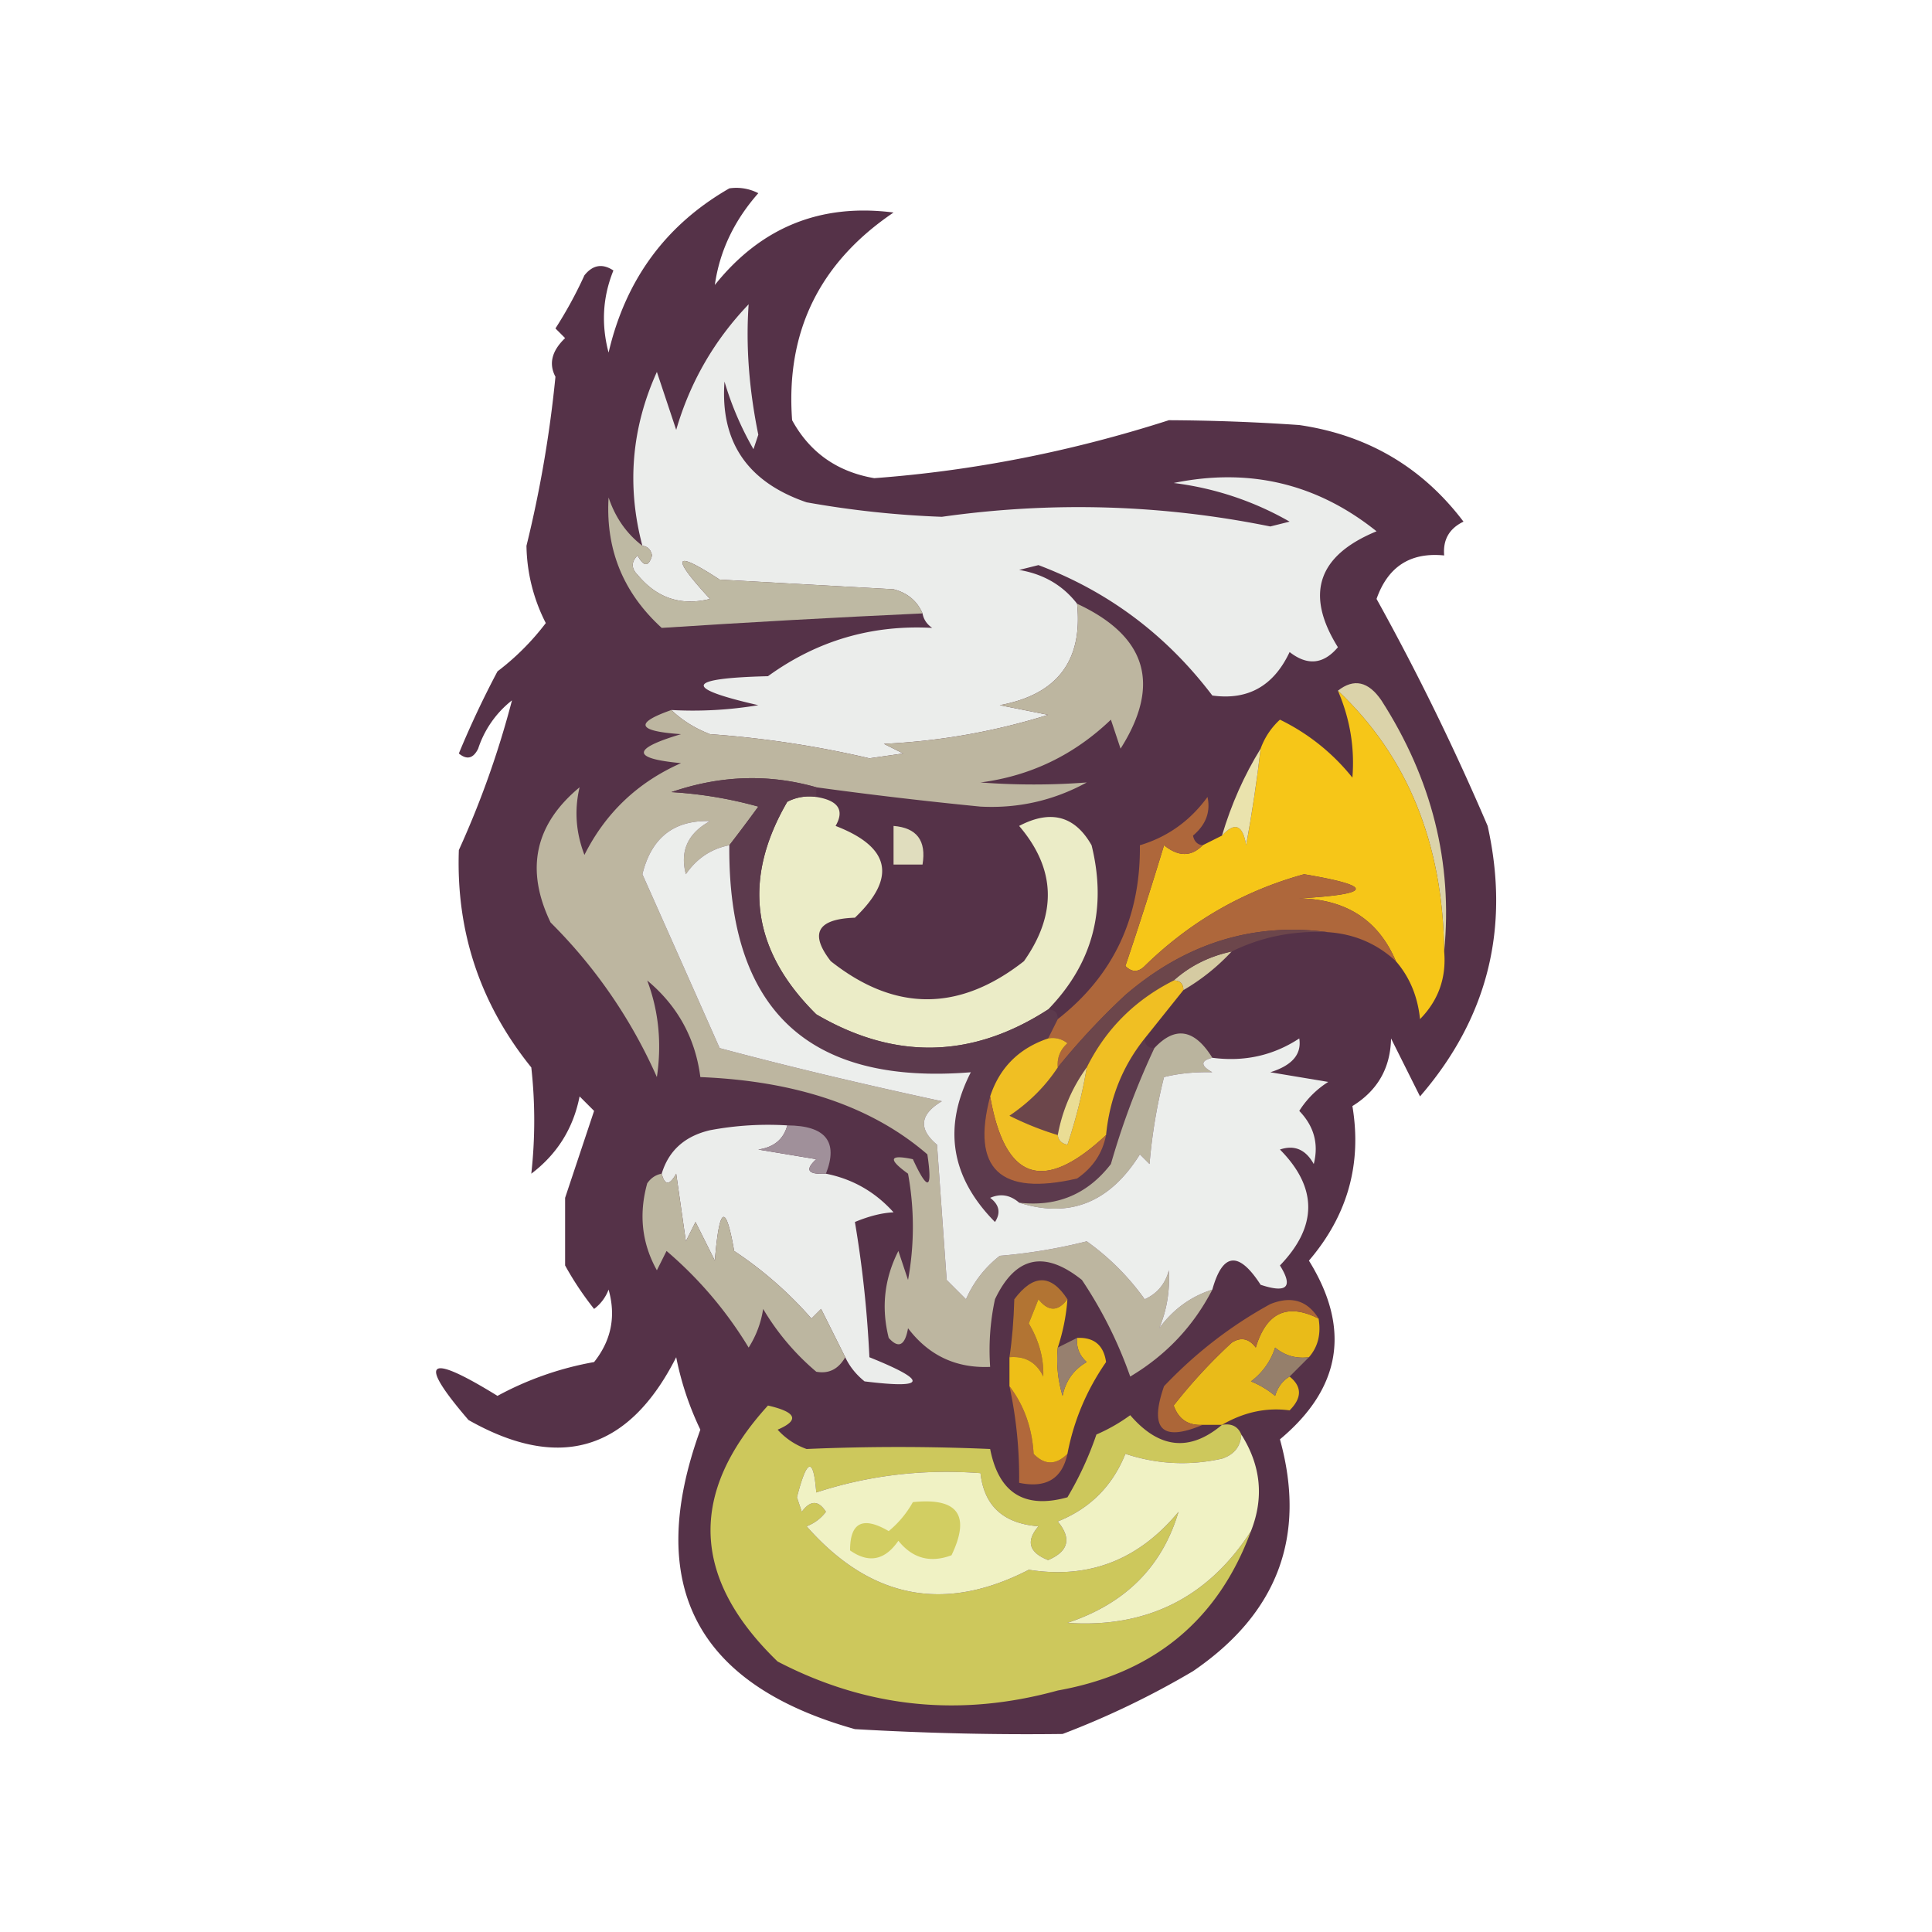
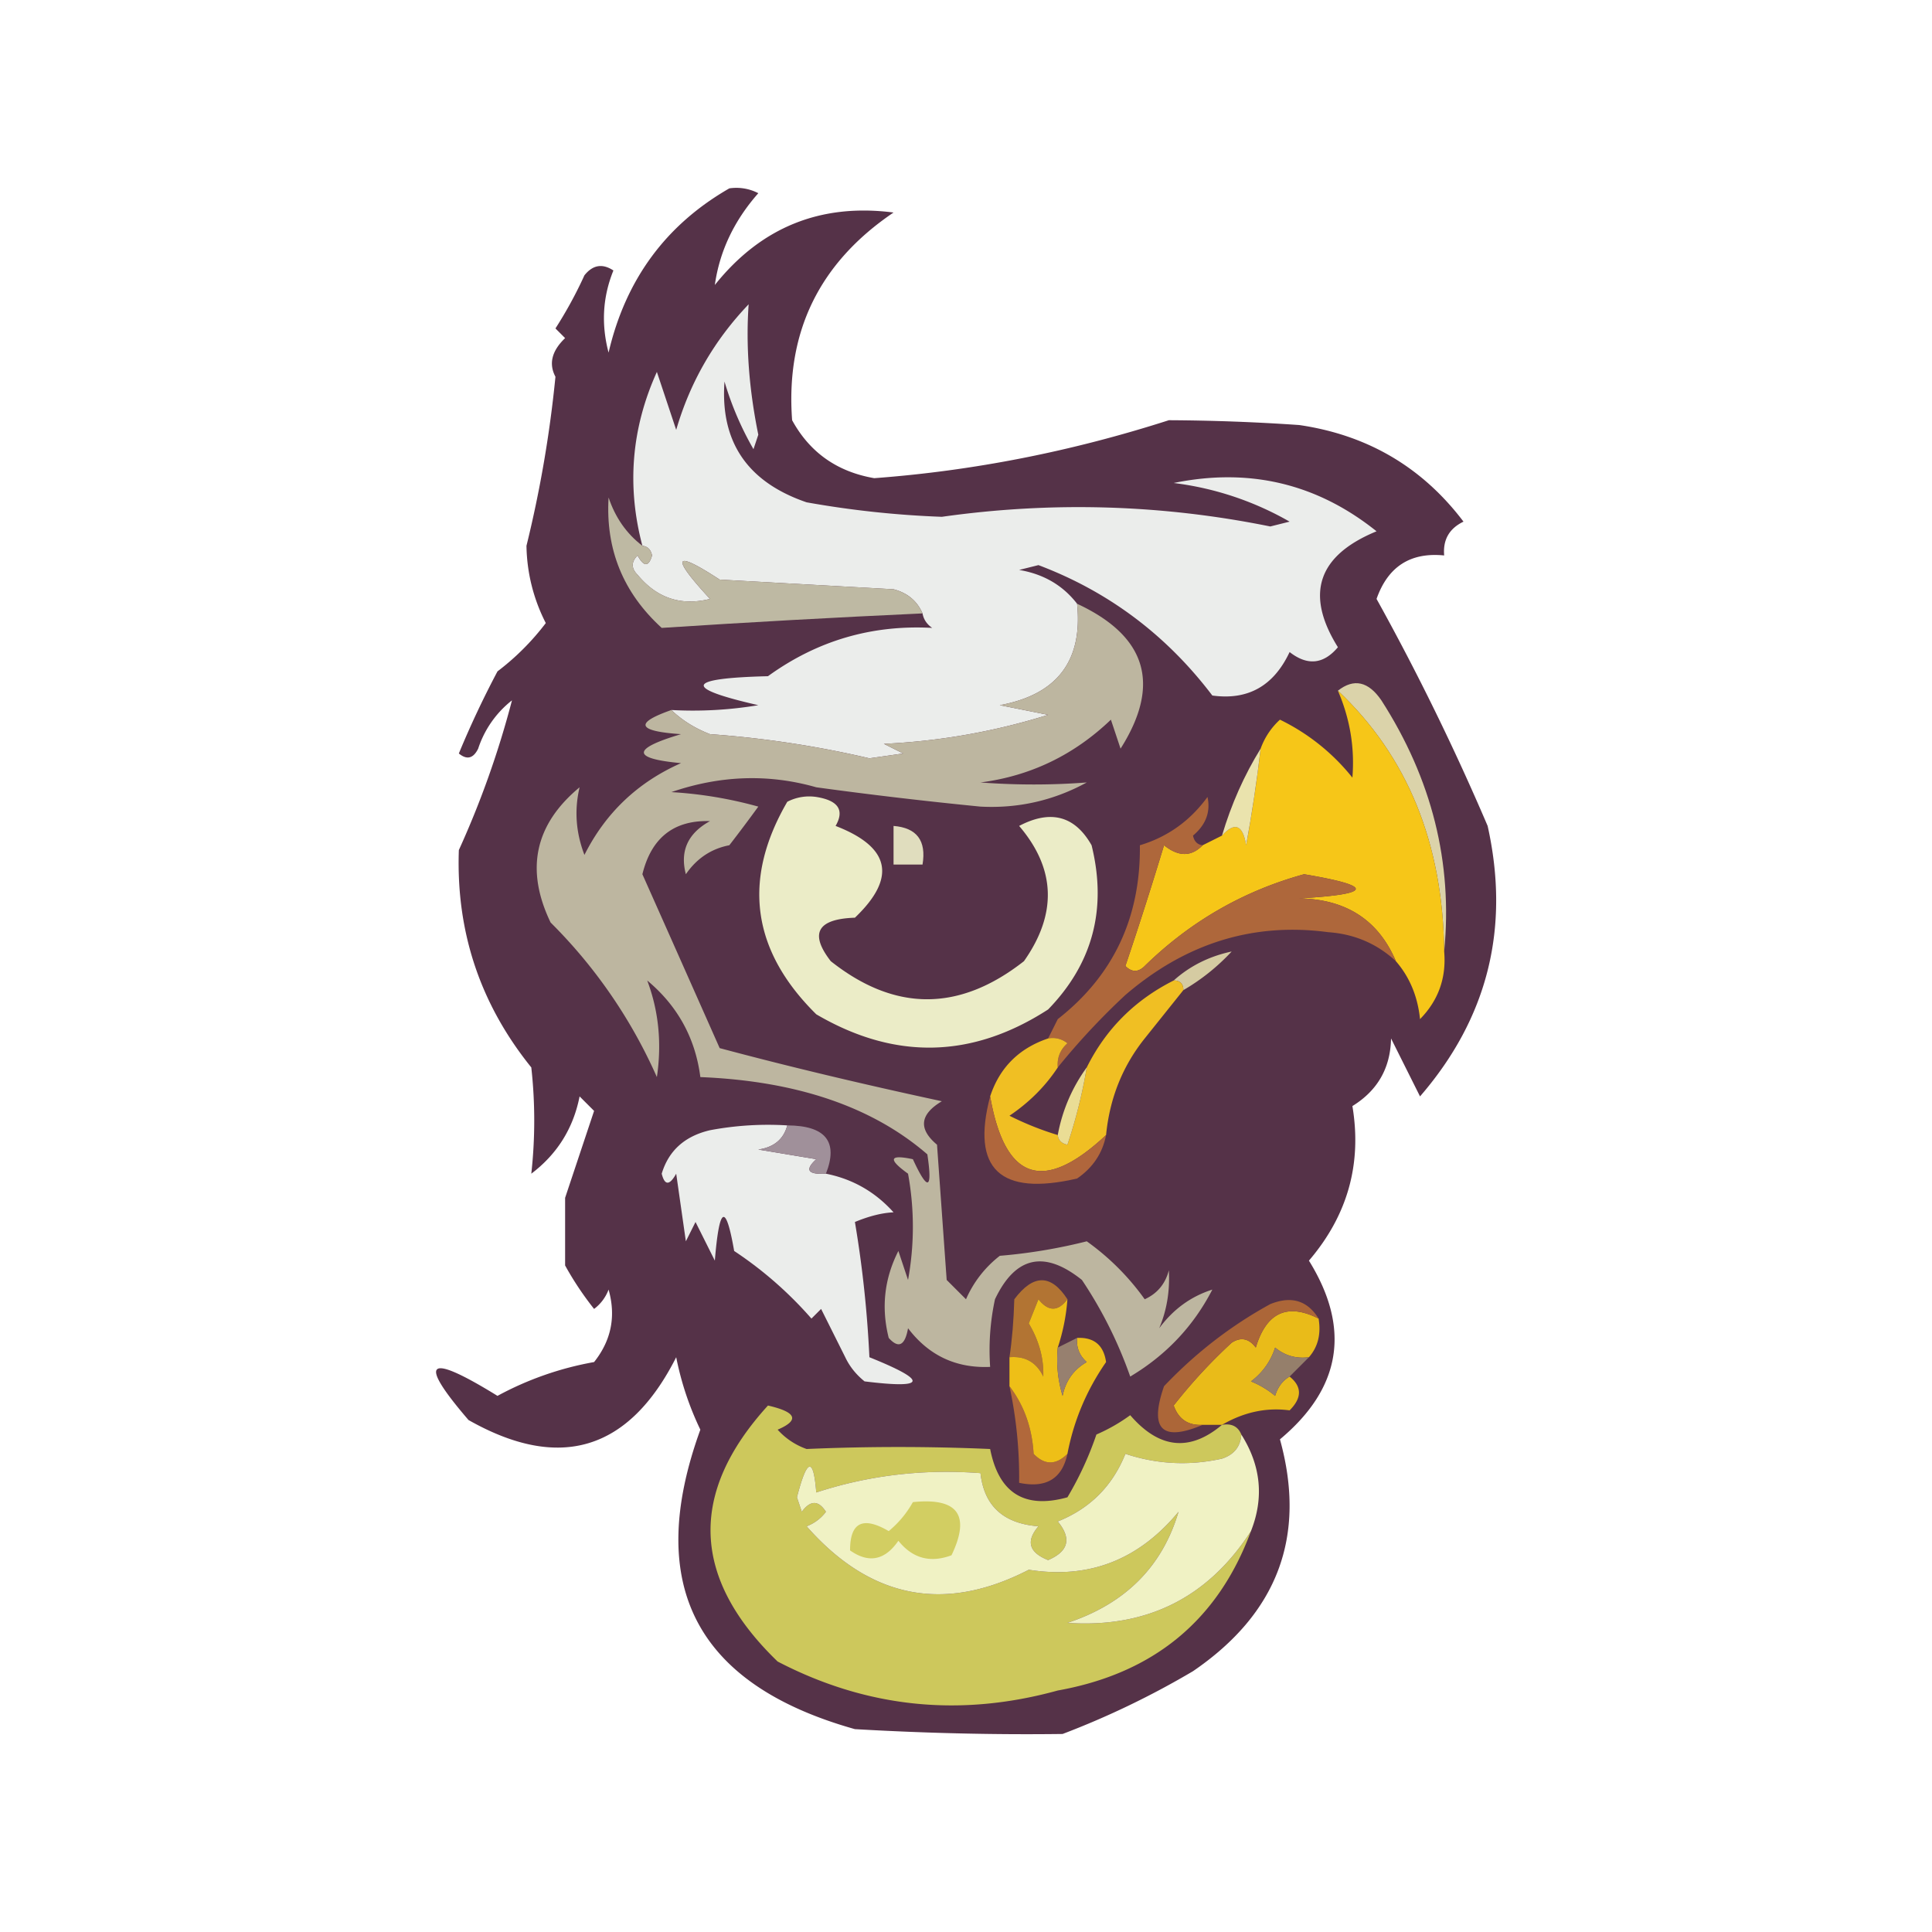
<svg xmlns="http://www.w3.org/2000/svg" data-bbox="45.144 19.446 109.74 160.078" height="200" width="200" shape-rendering="geometricPrecision" text-rendering="geometricPrecision" image-rendering="optimizeQuality" fill-rule="evenodd" clip-rule="evenodd" data-type="ugc">
  <g>
    <path d="M75.5 19.5a4.932 4.932 0 0 1 3 .5c-2.508 2.843-4.008 6.01-4.5 9.5 4.777-5.973 10.944-8.473 18.5-7.5-7.68 5.194-11.18 12.36-10.5 21.5 1.826 3.337 4.659 5.337 8.5 6 10.244-.76 20.411-2.76 30.5-6a209.8 209.8 0 0 1 13.5.5c7.069 1.032 12.736 4.365 17 10-1.473.71-2.14 1.876-2 3.5-3.49-.35-5.823 1.15-7 4.5A255.53 255.53 0 0 1 154 85.5c2.349 10.557.015 19.89-7 28l-3-6c-.058 3.059-1.391 5.392-4 7 1.001 5.991-.499 11.325-4.5 16 4.353 7.025 3.353 13.192-3 18.5 2.77 10.012-.23 18.012-9 24a87.867 87.867 0 0 1-13.5 6.5c-6.963.091-14.13-.075-21.5-.5-16.482-4.632-21.816-14.965-16-31a31.32 31.32 0 0 1-2.5-7.5c-4.897 9.682-12.063 11.849-21.5 6.5-5.317-6.182-4.317-7.015 3-2.5a33.05 33.05 0 0 1 10-3.5c1.782-2.243 2.282-4.743 1.5-7.5a4.451 4.451 0 0 1-1.5 2 32.367 32.367 0 0 1-3-4.5v-7l3-9-1.5-1.5c-.653 3.307-2.32 5.973-5 8a49.92 49.92 0 0 0 0-11c-5.3-6.567-7.8-14.067-7.5-22.5A95.686 95.686 0 0 0 53 72.5a10.505 10.505 0 0 0-3.5 5c-.502 1.021-1.168 1.188-2 .5a98.37 98.37 0 0 1 4-8.5 25.97 25.97 0 0 0 5-5 18.113 18.113 0 0 1-2-8 124.21 124.21 0 0 0 3-17.5c-.714-1.343-.38-2.676 1-4l-1-1a43.718 43.718 0 0 0 3-5.5c.865-1.083 1.865-1.25 3-.5-1.11 2.737-1.277 5.57-.5 8.5 1.763-7.56 5.93-13.227 12.5-17Z" fill="#4f2b42" opacity=".964" />
    <path d="M111.5 62.5c.606 5.904-2.061 9.404-8 10.5l5 1a67.306 67.306 0 0 1-17 3l2 1-3.5.5A105.082 105.082 0 0 0 73.5 76c-1.566-.608-2.9-1.442-4-2.5a40.936 40.936 0 0 0 9-.5c-7.851-1.79-7.518-2.79 1-3 5.075-3.675 10.741-5.342 17-5-.556-.383-.89-.883-1-1.5-.558-1.29-1.558-2.123-3-2.5l-18-1c-4.779-3.12-5.112-2.454-1 2-2.997.755-5.497-.078-7.5-2.5-.667-.667-.667-1.333 0-2 .654 1.196 1.154 1.196 1.5 0-.124-.607-.457-.94-1-1-1.635-6.178-1.135-12.178 1.5-18l2 6c1.436-4.939 3.936-9.272 7.5-13-.3 4.274.034 8.774 1 13.5l-.5 1.5a32.459 32.459 0 0 1-3-7c-.457 6.238 2.376 10.405 8.5 12.5 4.632.828 9.298 1.328 14 1.5 11.432-1.614 22.765-1.28 34 1l2-.5a31.944 31.944 0 0 0-12-4c7.836-1.606 14.836.06 21 5-6.095 2.509-7.429 6.509-4 12-1.49 1.772-3.157 1.939-5 .5-1.649 3.512-4.315 5.012-8 4.5-4.753-6.265-10.753-10.765-18-13.5l-2 .5c2.525.424 4.525 1.59 6 3.5Z" fill="#ebedeb" />
    <path d="M66.5 56.5c.543.06.876.393 1 1-.346 1.196-.846 1.196-1.5 0-.667.667-.667 1.333 0 2 2.003 2.422 4.503 3.255 7.5 2.5-4.112-4.454-3.779-5.12 1-2l18 1c1.442.377 2.442 1.21 3 2.5-9.045.415-18.045.915-27 1.5-3.989-3.634-5.822-8.134-5.5-13.5.697 2.084 1.864 3.751 3.5 5Z" fill="#beb9a3" />
    <path d="M138.5 71.5c1.653-1.3 3.153-.966 4.5 1 5.234 8.147 7.401 16.813 6.5 26-.127-11.195-3.794-20.195-11-27Z" fill="#dbd3aa" />
    <path d="M138.5 71.5c7.206 6.805 10.873 15.805 11 27 .236 2.726-.597 5.059-2.5 7-.24-2.352-1.073-4.352-2.5-6-1.803-4.246-5.136-6.412-10-6.5 7.625-.44 7.792-1.272.5-2.5-6.286 1.728-11.786 4.895-16.5 9.5-.667.667-1.333.667-2 0a413.296 413.296 0 0 0 4-12.5c1.495 1.205 2.828 1.205 4 0l2-1c1.325-1.453 2.158-1.12 2.5 1 .61-3.327 1.11-6.66 1.5-10a7.468 7.468 0 0 1 2-3 21.754 21.754 0 0 1 7.5 6c.251-3.094-.249-6.094-1.5-9Z" fill="#f6c618" />
    <path d="M84.5 82.5c2.277.363 2.944 1.363 2 3 5.674 2.192 6.341 5.359 2 9.5-3.892.13-4.725 1.63-2.5 4.5 6.636 5.257 13.303 5.257 20 0 3.454-4.904 3.287-9.57-.5-14 3.27-1.714 5.77-1.048 7.5 2 1.62 6.576.12 12.243-4.5 17-7.88 5.094-15.88 5.261-24 .5-6.69-6.603-7.69-13.936-3-22a4.932 4.932 0 0 1 3-.5Z" fill="#ebecc7" />
    <path d="M130.5 77.5c-.39 3.34-.89 6.673-1.5 10-.342-2.12-1.175-2.453-2.5-1 .963-3.244 2.296-6.244 4-9Z" fill="#eae3ad" />
    <path d="M111.5 62.5c7.211 3.355 8.711 8.355 4.5 15l-1-3c-3.826 3.664-8.326 5.83-13.5 6.5 3.694.278 7.361.278 11 0-3.422 1.87-7.089 2.703-11 2.5a448.084 448.084 0 0 1-17-2c-4.934-1.408-9.934-1.241-15 .5 3.053.179 6.053.679 9 1.5a171.62 171.62 0 0 1-3 4c-1.871.359-3.371 1.359-4.5 3-.63-2.403.203-4.237 2.5-5.5-3.737-.115-6.07 1.718-7 5.5a11372.8 11372.8 0 0 1 8 18c6.93 1.856 14.596 3.69 23 5.5-2.284 1.363-2.451 2.863-.5 4.5l1 14 2 2a11.532 11.532 0 0 1 3.5-4.5 55.582 55.582 0 0 0 9-1.5 25.658 25.658 0 0 1 6 6c1.299-.59 2.132-1.59 2.5-3 .116 2.155-.217 4.155-1 6 1.451-1.964 3.284-3.297 5.5-4-1.952 3.787-4.786 6.787-8.5 9a44.249 44.249 0 0 0-5-10c-3.889-3.111-6.889-2.444-9 2a24.935 24.935 0 0 0-.5 7c-3.525.154-6.359-1.179-8.5-4-.317 1.801-.984 2.134-2 1-.79-3.134-.457-6.134 1-9l1 3a30.499 30.499 0 0 0 0-11c-2.106-1.515-1.939-2.015.5-1.5 1.55 3.36 2.05 3.193 1.5-.5-5.695-4.931-13.529-7.597-23.5-8-.52-4.038-2.353-7.372-5.5-10 1.186 3.152 1.52 6.485 1 10a52.472 52.472 0 0 0-11-16c-2.643-5.486-1.643-10.153 3-14-.557 2.34-.39 4.674.5 7 2.188-4.354 5.521-7.521 10-9.5-5.127-.474-5.127-1.474 0-3-4.538-.306-4.87-1.14-1-2.5 1.1 1.058 2.434 1.892 4 2.5 5.57.397 11.07 1.23 16.5 2.5l3.5-.5-2-1a67.306 67.306 0 0 0 17-3l-5-1c5.939-1.096 8.606-4.596 8-10.5Z" fill="#bdb6a0" />
-     <path d="M84.5 81.5v1a4.932 4.932 0 0 0-3 .5c-4.69 8.064-3.69 15.397 3 22 8.12 4.761 16.12 4.594 24-.5.667 0 1 .333 1 1l-1 2c-3.022 1.022-5.022 3.022-6 6-1.981 7.516 1.019 10.35 9 8.5 1.641-1.129 2.641-2.629 3-4.5.372-3.797 1.706-7.13 4-10 0 .667.333 1 1 1a80.36 80.36 0 0 0-4.5 12c-2.408 3.12-5.574 4.453-9.5 4-.923-.803-1.923-.97-3-.5.951.718 1.117 1.551.5 2.5-4.579-4.636-5.412-9.802-2.5-15.5-16.814 1.356-25.147-6.477-25-23.5a171.62 171.62 0 0 0 3-4 42.707 42.707 0 0 0-9-1.5c5.066-1.741 10.066-1.908 15-.5Z" fill="#5c3a4d" />
    <path d="M92.5 85.5c2.412.194 3.412 1.527 3 4h-3v-4Z" fill="#e0ddbe" />
    <path d="M124.5 87.5c-1.172 1.205-2.505 1.205-4 0a413.296 413.296 0 0 1-4 12.5c.667.667 1.333.667 2 0 4.714-4.605 10.214-7.772 16.5-9.5 7.292 1.228 7.125 2.06-.5 2.5 4.864.088 8.197 2.254 10 6.5-1.961-1.812-4.294-2.812-7-3-7.742-1.036-14.742 1.13-21 6.5a72.667 72.667 0 0 0-7 7.5c-.086-.996.248-1.829 1-2.5a2.428 2.428 0 0 0-2-.5l1-2c5.749-4.502 8.582-10.502 8.5-18 2.868-.86 5.202-2.528 7-5 .333 1.547-.167 2.88-1.5 4 .124.607.457.94 1 1Z" fill="#ae673b" />
    <path d="M127.5 98.5a21.614 21.614 0 0 1-5 4c0-.667-.333-1-1-1 1.681-1.507 3.681-2.507 6-3Z" fill="#d5cba2" />
-     <path d="M137.5 96.5c-3.579-.184-6.913.483-10 2-2.319.493-4.319 1.493-6 3-4.022 2.022-7.022 5.022-9 9a17.042 17.042 0 0 0-3 7 31.283 31.283 0 0 1-5-2c2.049-1.382 3.715-3.048 5-5a72.667 72.667 0 0 1 7-7.5c6.258-5.37 13.258-7.536 21-6.5Z" fill="#6c464b" />
-     <path d="M125.5 109.5c-1.238.31-1.238.81 0 1.5-1.813-.046-3.479.12-5 .5a55.582 55.582 0 0 0-1.5 9l-1-1c-3.113 4.993-7.28 6.66-12.5 5 3.926.453 7.092-.88 9.5-4a80.36 80.36 0 0 1 4.5-12c2.152-2.312 4.152-1.978 6 1Z" fill="#bab49e" />
-     <path d="M75.5 87.5c-.147 17.023 8.186 24.856 25 23.5-2.912 5.698-2.079 10.864 2.5 15.5.617-.949.451-1.782-.5-2.5 1.077-.47 2.077-.303 3 .5 5.22 1.66 9.387-.007 12.5-5l1 1a55.582 55.582 0 0 1 1.5-9c1.521-.38 3.187-.546 5-.5-1.238-.69-1.238-1.19 0-1.5 3.307.437 6.307-.23 9-2 .262 1.632-.738 2.799-3 3.5l6 1a9.568 9.568 0 0 0-3 3c1.529 1.582 2.029 3.415 1.5 5.5-.837-1.507-2.004-2.007-3.5-1.5 3.904 3.945 3.904 7.945 0 12 1.399 2.238.732 2.905-2 2-2.265-3.507-3.932-3.34-5 .5-2.216.703-4.049 2.036-5.5 4 .783-1.845 1.116-3.845 1-6-.368 1.41-1.201 2.41-2.5 3a25.658 25.658 0 0 0-6-6 55.582 55.582 0 0 1-9 1.5 11.532 11.532 0 0 0-3.5 4.5l-2-2-1-14c-1.951-1.637-1.784-3.137.5-4.5-8.404-1.81-16.07-3.644-23-5.5a11372.8 11372.8 0 0 0-8-18c.93-3.782 3.263-5.615 7-5.5-2.297 1.263-3.13 3.097-2.5 5.5 1.129-1.641 2.629-2.641 4.5-3Z" fill="#eceeec" />
    <path d="M121.5 101.5c.667 0 1 .333 1 1l-4 5c-2.294 2.87-3.628 6.203-4 10-6.471 6.065-10.471 4.732-12-4 .978-2.978 2.978-4.978 6-6a2.428 2.428 0 0 1 2 .5c-.752.671-1.086 1.504-1 2.5-1.285 1.952-2.951 3.618-5 5a31.283 31.283 0 0 0 5 2c.06.543.393.876 1 1a52.32 52.32 0 0 0 2-8c1.978-3.978 4.978-6.978 9-9Z" fill="#f0bf23" />
    <path d="M81.5 116.5c-.38 1.431-1.38 2.264-3 2.5l6 1c-1.212 1.107-.879 1.607 1 1.5 2.767.551 5.1 1.884 7 4-1.187.054-2.52.387-4 1 .779 4.613 1.279 9.28 1.5 14 6.121 2.464 5.955 3.298-.5 2.5-.88-.708-1.547-1.542-2-2.5l-2.5-5-1 1a39.8 39.8 0 0 0-8-7c-.87-5.008-1.536-4.675-2 1l-2-4-1 2-1-7c-.69 1.238-1.19 1.238-1.5 0 .719-2.388 2.385-3.888 5-4.5a32.462 32.462 0 0 1 8-.5Z" fill="#ebedeb" />
    <path d="M102.5 113.5c1.529 8.732 5.529 10.065 12 4-.359 1.871-1.359 3.371-3 4.5-7.981 1.85-10.981-.984-9-8.5Z" fill="#b0663c" />
    <path d="M112.5 110.5a52.32 52.32 0 0 1-2 8c-.607-.124-.94-.457-1-1a17.042 17.042 0 0 1 3-7Z" fill="#eadd95" />
    <path d="M81.5 116.5c3.97.021 5.304 1.688 4 5-1.879.107-2.212-.393-1-1.5l-6-1c1.62-.236 2.62-1.069 3-2.5Z" fill="#a0909a" />
-     <path d="M68.5 121.5c.31 1.238.81 1.238 1.5 0l1 7 1-2 2 4c.464-5.675 1.13-6.008 2-1a39.8 39.8 0 0 1 8 7l1-1 2.5 5c-.712 1.239-1.712 1.739-3 1.5a25.549 25.549 0 0 1-5.5-6.5 10.255 10.255 0 0 1-1.5 4 41.079 41.079 0 0 0-8.5-10l-1 2c-1.557-2.794-1.89-5.794-1-9 .383-.556.883-.889 1.5-1Z" fill="#bcb6a0" />
    <path d="M110.5 134.5c-.973 1.291-1.973 1.291-3 0l-1 2.5c1.063 1.787 1.563 3.621 1.5 5.5-.71-1.473-1.876-2.14-3.5-2 .272-1.814.439-3.814.5-6 1.969-2.624 3.802-2.624 5.5 0Z" fill="#b27433" />
    <path d="M136.5 136.5c.268 1.599-.066 2.932-1 4-1.322.17-2.489-.163-3.5-1a6.978 6.978 0 0 1-2.5 3.5c.916.374 1.75.874 2.5 1.5.278-.916.778-1.582 1.5-2 1.291 1.042 1.291 2.208 0 3.5-2.397-.321-4.731.179-7 1.5h-2c-1.495.085-2.495-.581-3-2a55.05 55.05 0 0 1 6-6.5c.949-.617 1.782-.451 2.5.5 1.095-3.634 3.262-4.634 6.5-3Z" fill="#e9bb19" />
    <path d="m135.5 140.5-2 2c-.722.418-1.222 1.084-1.5 2a9.454 9.454 0 0 0-2.5-1.5 6.978 6.978 0 0 0 2.5-3.5c1.011.837 2.178 1.17 3.5 1Z" fill="#957f6b" />
    <path d="M136.5 136.5c-3.238-1.634-5.405-.634-6.5 3-.718-.951-1.551-1.117-2.5-.5a55.05 55.05 0 0 0-6 6.5c.505 1.419 1.505 2.085 3 2-4.214 1.787-5.548.453-4-4 3.26-3.435 6.927-6.269 11-8.5 2.174-.877 3.841-.377 5 1.5Z" fill="#ac6638" />
    <path d="M104.5 143.5c1.511 1.976 2.344 4.309 2.5 7 1.145 1.184 2.312 1.184 3.5 0-.548 2.584-2.215 3.584-5 3a44.866 44.866 0 0 0-1-10Z" fill="#b1683b" />
    <path d="M126.5 147.5c.992-.172 1.658.162 2 1-.077 1.25-.744 2.083-2 2.5-3.394.752-6.727.585-10-.5-1.333 3.333-3.667 5.667-7 7 1.454 1.763 1.12 3.097-1 4-1.988-.789-2.321-1.955-1-3.5-3.626-.278-5.626-2.112-6-5.5-5.901-.448-11.568.219-17 2-.293-3.721-.96-3.555-2 .5l.5 1.5c.893-1.211 1.726-1.211 2.5 0a4.458 4.458 0 0 1-2 1.5c6.605 7.505 14.271 9.005 23 4.5 6.206.991 11.373-1.009 15.5-6-1.684 5.685-5.518 9.519-11.5 11.5 8.225.554 14.559-2.613 19-9.5-3.403 9.22-10.07 14.72-20 16.5-10.119 2.794-19.786 1.794-29-3-8.915-8.607-9.249-17.441-1-26.5 2.961.683 3.295 1.516 1 2.5a7.292 7.292 0 0 0 3 2 218.89 218.89 0 0 1 19 0c.894 4.568 3.561 6.235 8 5a34.198 34.198 0 0 0 3-6.5 18.08 18.08 0 0 0 3.5-2c2.995 3.479 6.161 3.812 9.5 1Z" fill="#cdc85c" />
    <path d="M110.5 134.5a20.69 20.69 0 0 1-1 5 12.93 12.93 0 0 0 .5 5c.318-1.561 1.151-2.728 2.5-3.5-.752-.671-1.086-1.504-1-2.5 1.752-.082 2.752.751 3 2.5-2.014 2.905-3.348 6.072-4 9.5-1.188 1.184-2.355 1.184-3.5 0-.156-2.691-.989-5.024-2.5-7v-3c1.624-.14 2.79.527 3.5 2 .063-1.879-.437-3.713-1.5-5.5l1-2.5c1.027 1.291 2.027 1.291 3 0Z" fill="#eebf17" />
    <path d="M111.5 138.5c-.086.996.248 1.829 1 2.5-1.349.772-2.182 1.939-2.5 3.5a12.93 12.93 0 0 1-.5-5l2-1Z" fill="#97806f" />
    <path d="M128.5 148.5c2.031 3.208 2.365 6.541 1 10-4.441 6.887-10.775 10.054-19 9.5 5.982-1.981 9.816-5.815 11.5-11.5-4.127 4.991-9.294 6.991-15.5 6-8.729 4.505-16.395 3.005-23-4.5a4.458 4.458 0 0 0 2-1.5c-.774-1.211-1.607-1.211-2.5 0l-.5-1.5c1.04-4.055 1.707-4.221 2-.5 5.432-1.781 11.099-2.448 17-2 .374 3.388 2.374 5.222 6 5.5-1.321 1.545-.988 2.711 1 3.5 2.12-.903 2.454-2.237 1-4 3.333-1.333 5.667-3.667 7-7 3.273 1.085 6.606 1.252 10 .5 1.256-.417 1.923-1.25 2-2.5Z" fill="#f0f2c4" />
    <path d="M94.5 155.5c4.659-.485 5.992 1.348 4 5.5-2.2.825-4.034.325-5.5-1.5-1.396 2.027-3.062 2.36-5 1-.01-2.9 1.323-3.566 4-2a10.51 10.51 0 0 0 2.5-3Z" fill="#d2ce62" />
  </g>
</svg>